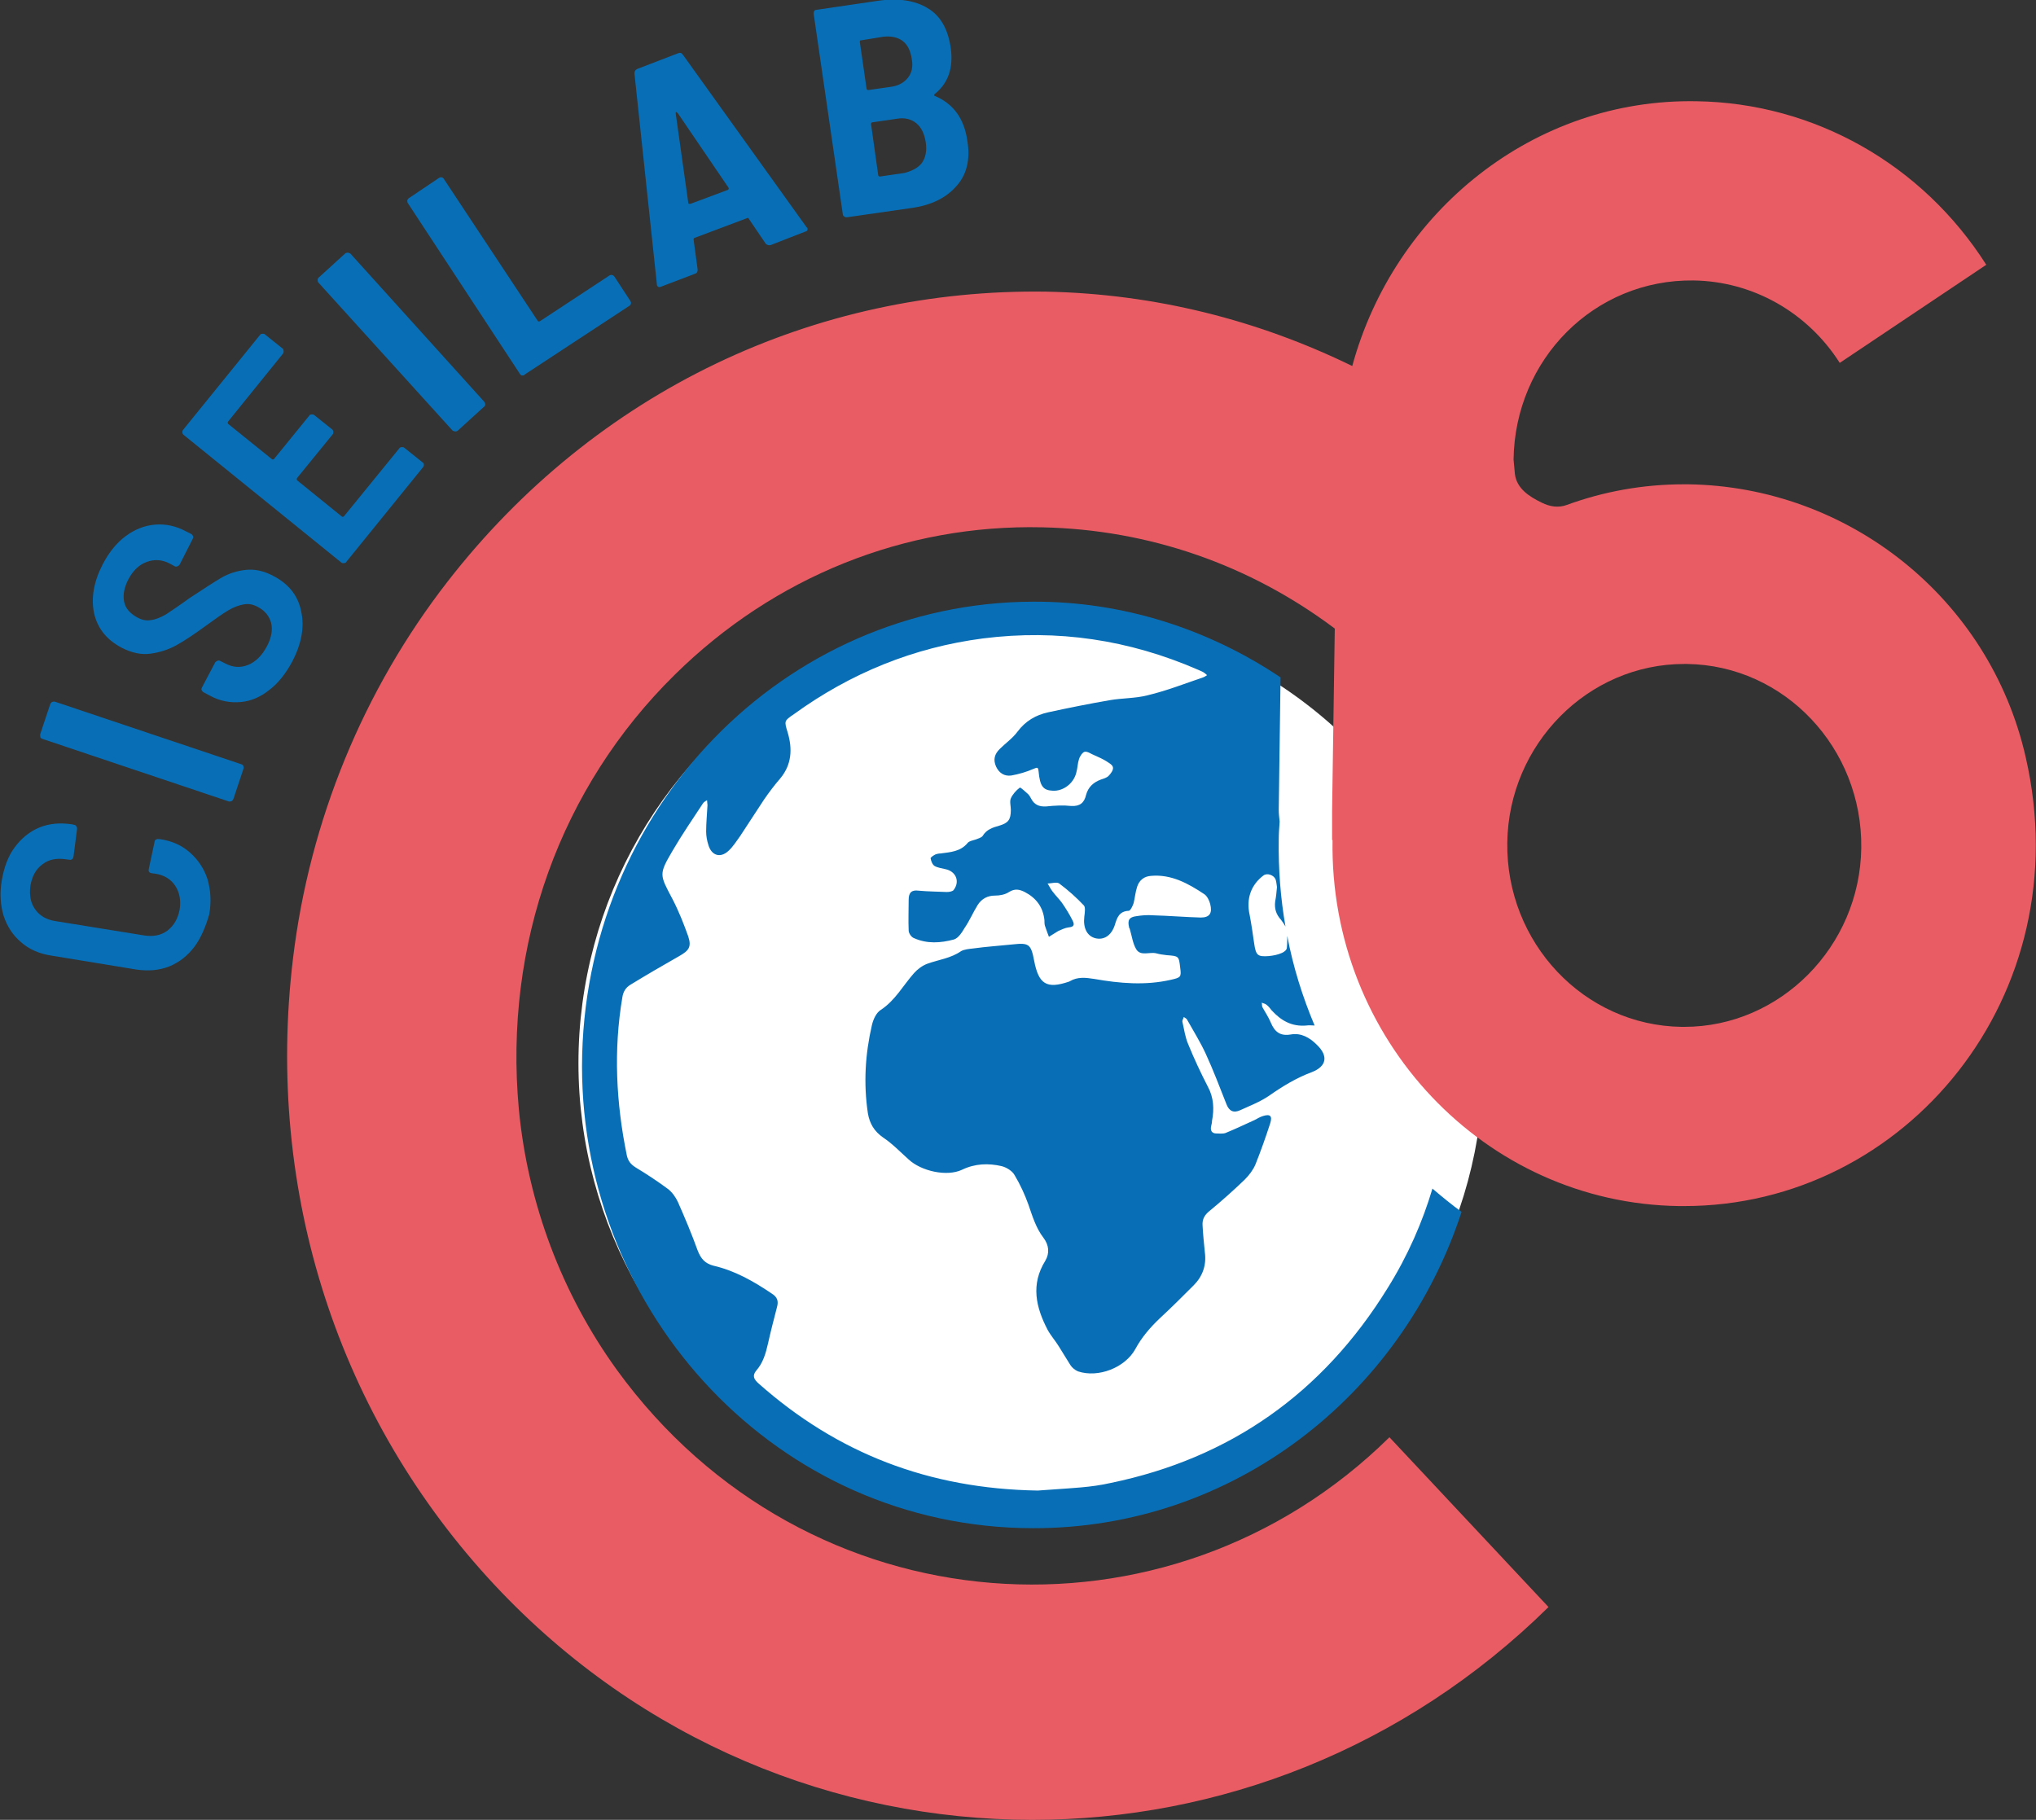
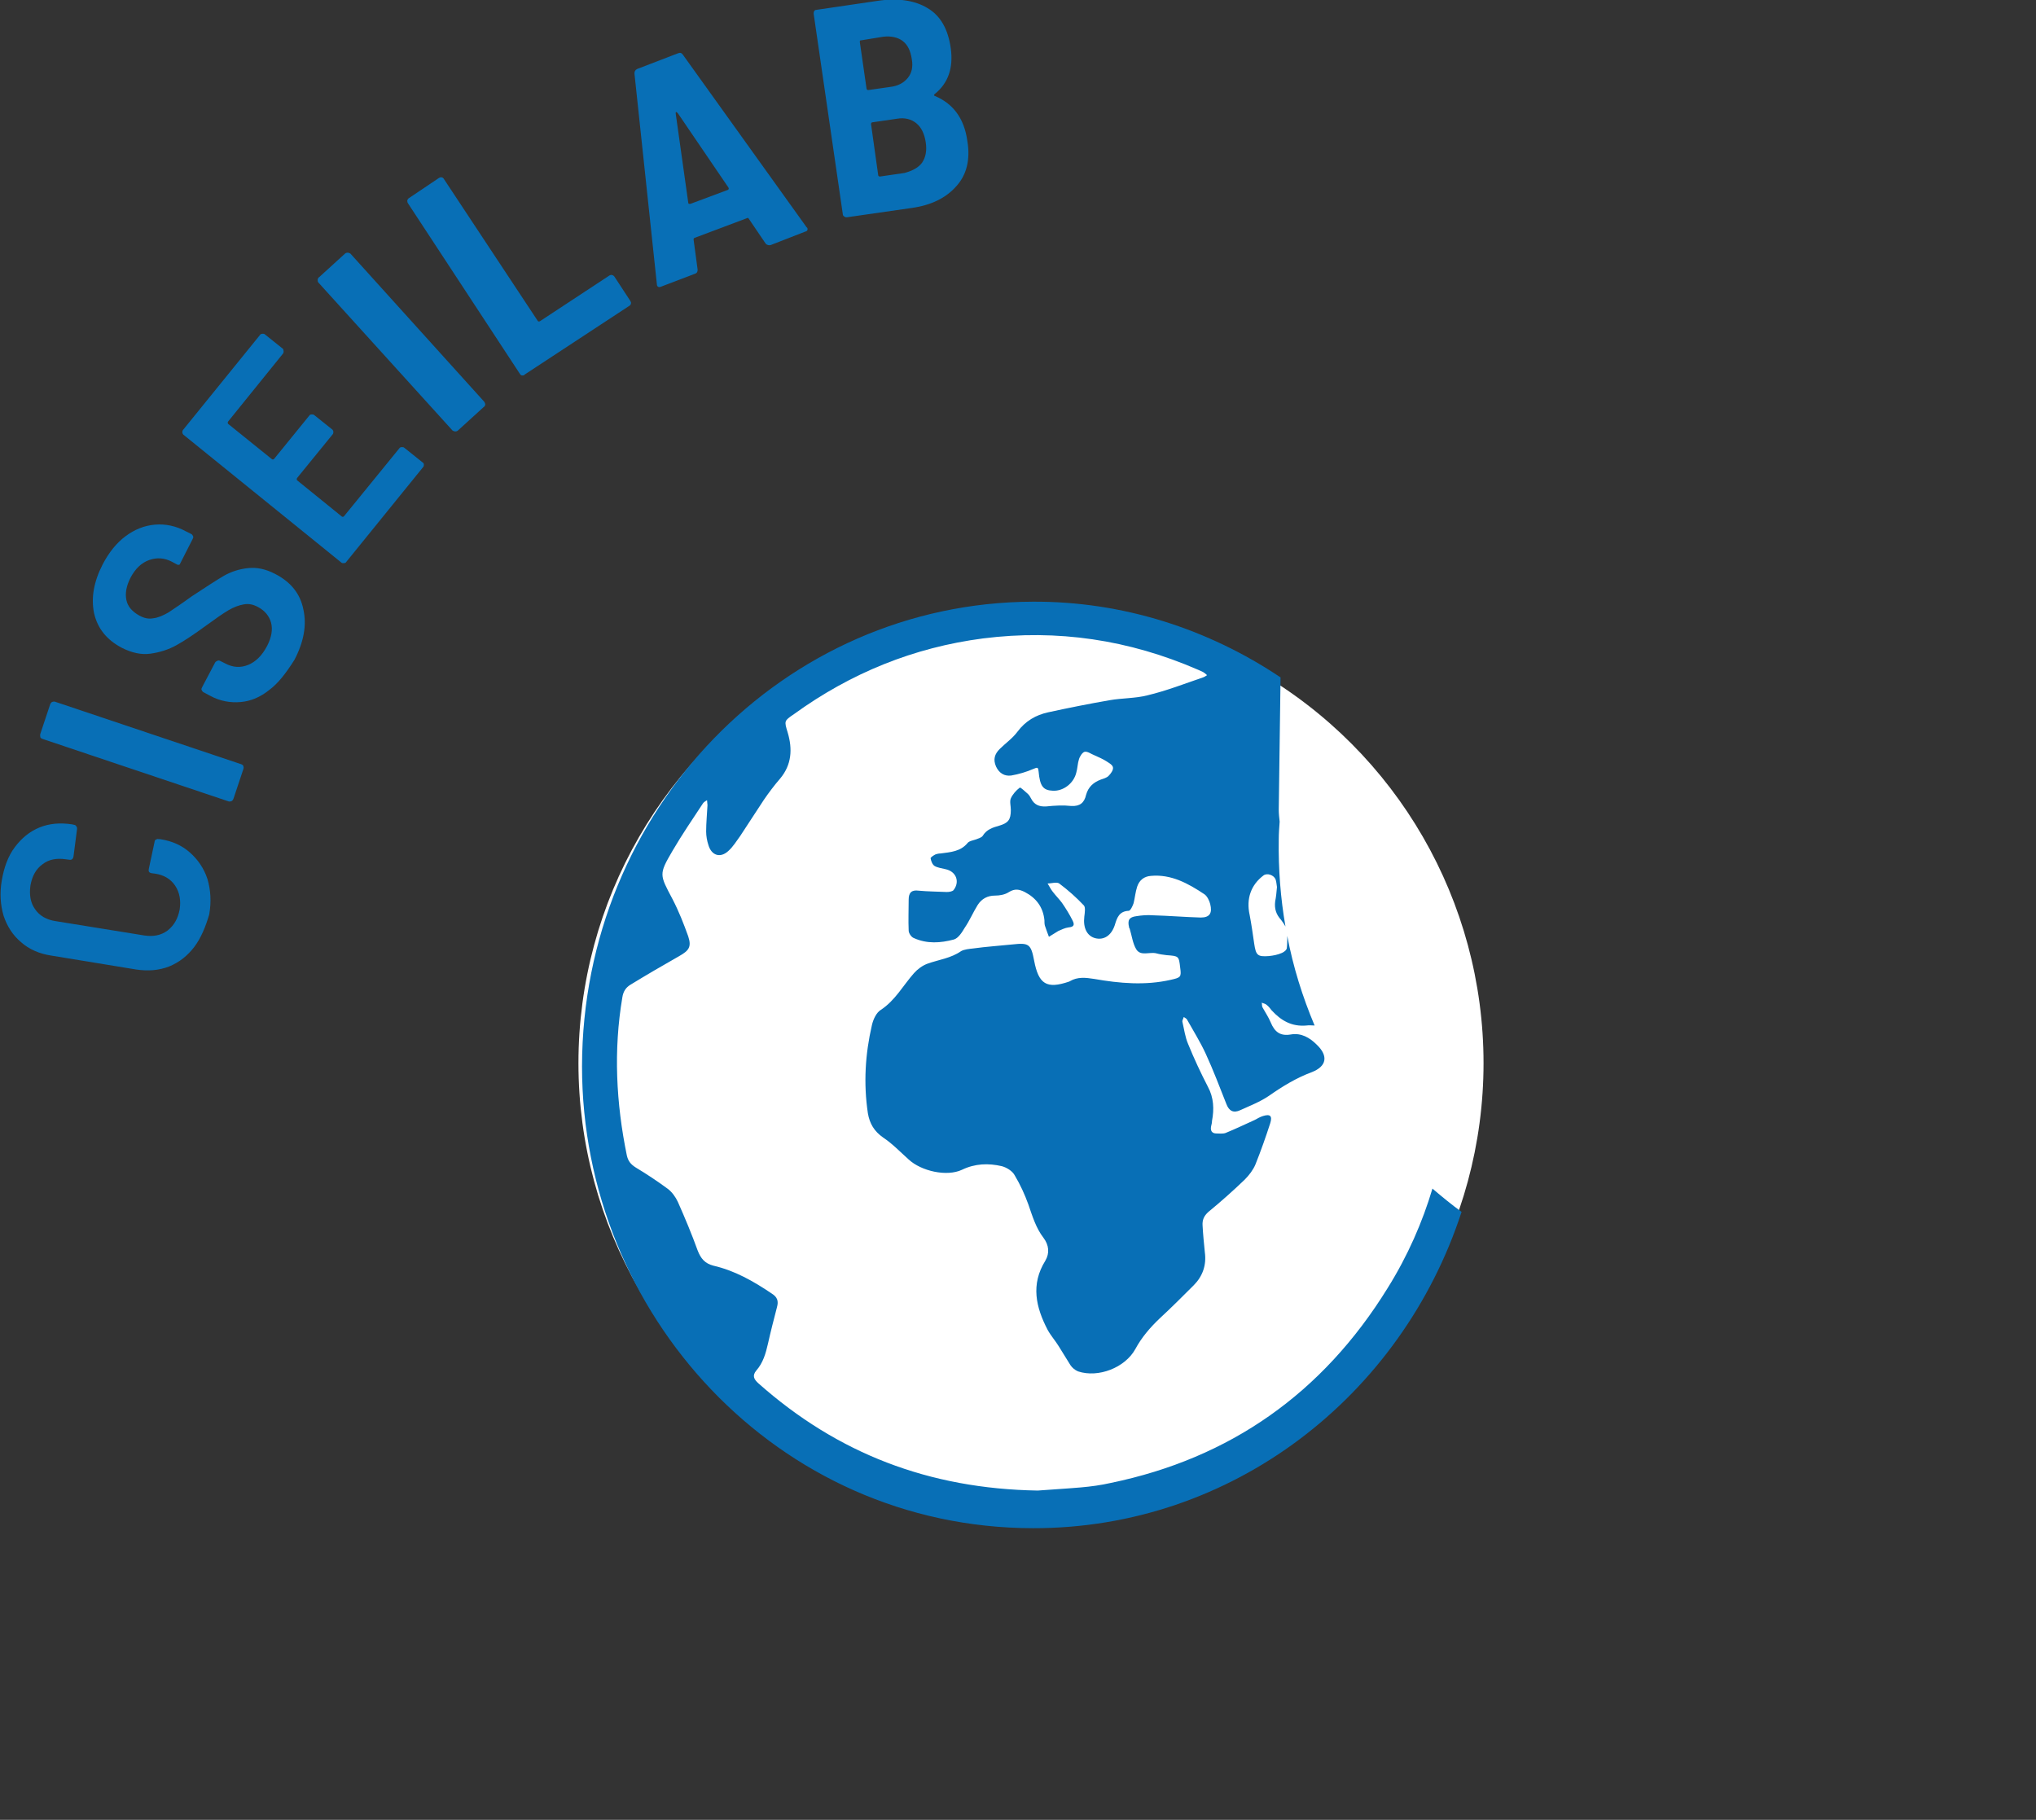
<svg xmlns="http://www.w3.org/2000/svg" version="1.1" id="Livello_1" x="0px" y="0px" viewBox="0 0 45.44 40.62" style="enable-background:new 0 0 45.44 40.62;" xml:space="preserve">
  <rect x="0" y="0" width="45.44" height="40.62" fill="#333333" stroke="none" />
  <style type="text/css">
	.st0{fill:#FFFFFF;}
	.st1{fill:#086FB6;}
	.st2{fill:#EA5C64;}
</style>
  <g>
    <circle class="st0" cx="23.01" cy="23.73" r="10.1" />
    <g>
      <path class="st1" d="M4.34,21.13c-0.15,0.2-0.34,0.35-0.56,0.44c-0.23,0.09-0.47,0.11-0.74,0.07l-1.89-0.31    c-0.27-0.04-0.5-0.14-0.68-0.3c-0.18-0.15-0.31-0.35-0.39-0.59c-0.07-0.24-0.09-0.5-0.04-0.79c0.05-0.29,0.14-0.54,0.29-0.74    c0.15-0.2,0.33-0.35,0.55-0.44c0.22-0.09,0.46-0.11,0.73-0.07l0.04,0.01c0.02,0,0.04,0.01,0.05,0.03    c0.02,0.02,0.02,0.04,0.02,0.06l-0.08,0.62c-0.01,0.05-0.04,0.08-0.09,0.07l-0.08-0.01c-0.2-0.03-0.38,0-0.52,0.11    c-0.15,0.11-0.23,0.26-0.27,0.47c-0.03,0.21,0,0.39,0.1,0.53c0.1,0.15,0.26,0.24,0.46,0.27l1.98,0.32c0.2,0.03,0.37,0,0.52-0.11    c0.14-0.11,0.23-0.26,0.27-0.47c0.03-0.2,0-0.38-0.1-0.53s-0.25-0.24-0.45-0.27l-0.08-0.01c-0.05-0.01-0.07-0.04-0.06-0.09    l0.13-0.61c0-0.02,0.01-0.04,0.03-0.05c0.02-0.01,0.04-0.02,0.06-0.01l0.03,0c0.27,0.04,0.49,0.14,0.67,0.3    c0.18,0.16,0.31,0.35,0.39,0.59c0.07,0.24,0.09,0.5,0.04,0.79C4.59,20.68,4.49,20.93,4.34,21.13z" />
    </g>
    <g>
      <path class="st1" d="M5.17,17.88c-0.02,0.01-0.04,0.01-0.06,0.01l-4.17-1.4c-0.02-0.01-0.04-0.02-0.04-0.04s-0.01-0.04,0-0.07    l0.22-0.66c0.01-0.02,0.02-0.04,0.04-0.05s0.04-0.01,0.06-0.01l4.17,1.4c0.02,0.01,0.04,0.02,0.04,0.04    c0.01,0.02,0.01,0.04,0,0.07l-0.22,0.66C5.2,17.85,5.19,17.87,5.17,17.88z" />
    </g>
    <g>
-       <path class="st1" d="M6.01,15.4c-0.2,0.16-0.41,0.25-0.64,0.27c-0.23,0.02-0.46-0.02-0.68-0.14l-0.15-0.08    c-0.02-0.01-0.03-0.03-0.04-0.05c-0.01-0.02,0-0.04,0.01-0.06l0.29-0.55c0.01-0.02,0.03-0.03,0.05-0.04    c0.02-0.01,0.04-0.01,0.06,0l0.12,0.06c0.17,0.09,0.34,0.1,0.51,0.03c0.17-0.07,0.31-0.21,0.42-0.42c0.1-0.19,0.13-0.37,0.09-0.52    c-0.04-0.15-0.14-0.27-0.29-0.35c-0.11-0.06-0.21-0.08-0.32-0.06s-0.22,0.06-0.34,0.13c-0.12,0.07-0.29,0.19-0.51,0.35    c-0.26,0.19-0.47,0.33-0.65,0.43c-0.18,0.1-0.37,0.16-0.58,0.19c-0.21,0.03-0.42-0.02-0.64-0.13c-0.34-0.18-0.54-0.43-0.62-0.77    c-0.07-0.34-0.01-0.7,0.19-1.09c0.14-0.27,0.31-0.48,0.51-0.63s0.42-0.24,0.66-0.26c0.23-0.02,0.47,0.03,0.69,0.15l0.12,0.06    c0.02,0.01,0.03,0.03,0.04,0.05c0.01,0.02,0,0.04-0.01,0.06L4.01,12.6C4,12.62,3.98,12.63,3.96,12.64c-0.02,0.01-0.04,0.01-0.06,0    l-0.11-0.06c-0.17-0.09-0.34-0.1-0.51-0.04c-0.17,0.06-0.31,0.19-0.42,0.4c-0.09,0.18-0.12,0.34-0.09,0.49s0.13,0.26,0.29,0.35    c0.11,0.06,0.21,0.08,0.31,0.06c0.1-0.01,0.22-0.06,0.34-0.13c0.12-0.08,0.3-0.2,0.52-0.36c0.32-0.21,0.55-0.36,0.72-0.46    c0.16-0.09,0.34-0.15,0.54-0.17c0.19-0.02,0.39,0.02,0.6,0.13c0.35,0.18,0.56,0.44,0.63,0.79c0.08,0.35,0.01,0.73-0.2,1.13    C6.38,15.03,6.21,15.25,6.01,15.4z" />
+       <path class="st1" d="M6.01,15.4c-0.2,0.16-0.41,0.25-0.64,0.27c-0.23,0.02-0.46-0.02-0.68-0.14l-0.15-0.08    c-0.02-0.01-0.03-0.03-0.04-0.05c-0.01-0.02,0-0.04,0.01-0.06l0.29-0.55c0.01-0.02,0.03-0.03,0.05-0.04    c0.02-0.01,0.04-0.01,0.06,0l0.12,0.06c0.17,0.09,0.34,0.1,0.51,0.03c0.17-0.07,0.31-0.21,0.42-0.42c0.1-0.19,0.13-0.37,0.09-0.52    c-0.04-0.15-0.14-0.27-0.29-0.35c-0.11-0.06-0.21-0.08-0.32-0.06s-0.22,0.06-0.34,0.13c-0.12,0.07-0.29,0.19-0.51,0.35    c-0.26,0.19-0.47,0.33-0.65,0.43c-0.18,0.1-0.37,0.16-0.58,0.19c-0.21,0.03-0.42-0.02-0.64-0.13c-0.34-0.18-0.54-0.43-0.62-0.77    c-0.07-0.34-0.01-0.7,0.19-1.09c0.14-0.27,0.31-0.48,0.51-0.63s0.42-0.24,0.66-0.26c0.23-0.02,0.47,0.03,0.69,0.15l0.12,0.06    c0.02,0.01,0.03,0.03,0.04,0.05c0.01,0.02,0,0.04-0.01,0.06L4.01,12.6c-0.02,0.01-0.04,0.01-0.06,0    l-0.11-0.06c-0.17-0.09-0.34-0.1-0.51-0.04c-0.17,0.06-0.31,0.19-0.42,0.4c-0.09,0.18-0.12,0.34-0.09,0.49s0.13,0.26,0.29,0.35    c0.11,0.06,0.21,0.08,0.31,0.06c0.1-0.01,0.22-0.06,0.34-0.13c0.12-0.08,0.3-0.2,0.52-0.36c0.32-0.21,0.55-0.36,0.72-0.46    c0.16-0.09,0.34-0.15,0.54-0.17c0.19-0.02,0.39,0.02,0.6,0.13c0.35,0.18,0.56,0.44,0.63,0.79c0.08,0.35,0.01,0.73-0.2,1.13    C6.38,15.03,6.21,15.25,6.01,15.4z" />
    </g>
    <g>
      <path class="st1" d="M6.33,7.84c0,0.02,0,0.04-0.02,0.06L5.09,9.41c-0.01,0.02-0.01,0.03,0,0.05l0.98,0.79    c0.02,0.01,0.03,0.01,0.05-0.01L6.9,9.28c0.01-0.02,0.03-0.03,0.06-0.03c0.02,0,0.04,0,0.06,0.02l0.4,0.32    C7.43,9.6,7.44,9.62,7.44,9.64s0,0.04-0.02,0.06l-0.79,0.97c-0.01,0.02-0.01,0.03,0,0.05l1,0.81c0.02,0.01,0.03,0.01,0.05-0.01    l1.23-1.51c0.01-0.02,0.03-0.03,0.06-0.03c0.02,0,0.04,0,0.06,0.02l0.4,0.32c0.02,0.01,0.03,0.03,0.03,0.05    c0,0.02,0,0.04-0.02,0.06l-1.71,2.11c-0.01,0.02-0.03,0.03-0.06,0.03s-0.04,0-0.06-0.02L4.09,9.7C4.08,9.69,4.07,9.67,4.07,9.65    s0-0.04,0.02-0.06l1.71-2.11c0.01-0.02,0.03-0.03,0.06-0.03s0.04,0,0.06,0.02l0.4,0.32C6.32,7.8,6.33,7.82,6.33,7.84z" />
    </g>
    <g>
      <path class="st1" d="M10.16,9.63c-0.02,0-0.04-0.01-0.06-0.02l-3-3.31C7.09,6.28,7.09,6.26,7.09,6.24c0-0.02,0.02-0.05,0.04-0.06    l0.56-0.51c0.02-0.02,0.04-0.03,0.07-0.03c0.02,0,0.04,0.01,0.06,0.02l2.99,3.31c0.01,0.02,0.02,0.04,0.02,0.06    c0,0.02-0.02,0.05-0.04,0.06l-0.56,0.51C10.21,9.62,10.19,9.63,10.16,9.63z" />
    </g>
    <g>
      <path class="st1" d="M11.65,8.38c-0.02,0-0.04-0.02-0.05-0.04L9.1,4.53C9.09,4.51,9.09,4.49,9.09,4.47    C9.1,4.45,9.11,4.43,9.13,4.42L9.8,3.97c0.02-0.01,0.04-0.02,0.06-0.01c0.02,0,0.04,0.02,0.05,0.04L12,7.16    c0.01,0.02,0.03,0.02,0.05,0.01l1.55-1.02c0.02-0.01,0.04-0.02,0.06-0.01c0.02,0,0.04,0.02,0.05,0.03l0.36,0.55    c0.01,0.02,0.02,0.04,0.01,0.06c0,0.02-0.02,0.04-0.04,0.05l-2.33,1.53C11.7,8.38,11.68,8.38,11.65,8.38z" />
    </g>
    <g>
      <path class="st1" d="M17.09,5.44l-0.38-0.56c-0.01-0.02-0.02-0.02-0.04-0.01L15.5,5.31c-0.02,0.01-0.02,0.02-0.02,0.04l0.09,0.67    c0,0.05-0.02,0.08-0.06,0.09L14.75,6.4c-0.05,0.02-0.09,0-0.09-0.06l-0.5-4.7c0-0.05,0.02-0.08,0.06-0.1l0.91-0.35    c0.05-0.02,0.08-0.01,0.11,0.03L18,5.07l0.02,0.02c0.01,0.04,0,0.07-0.05,0.08L17.2,5.47C17.16,5.48,17.12,5.47,17.09,5.44z     M15.38,4.55c0.01,0,0.02,0,0.03,0l0.83-0.31c0.01,0,0.02-0.01,0.02-0.02c0.01-0.01,0-0.02,0-0.03l-1.13-1.66    C15.11,2.51,15.1,2.5,15.09,2.5c-0.01,0-0.01,0.02-0.01,0.03l0.28,1.99C15.36,4.54,15.37,4.55,15.38,4.55z" />
    </g>
    <g>
      <path class="st1" d="M21.34,4.16c-0.23,0.26-0.56,0.42-0.98,0.48L18.9,4.85c-0.02,0-0.04,0-0.06-0.02    c-0.02-0.01-0.03-0.03-0.03-0.05l-0.65-4.47c0-0.02,0-0.04,0.01-0.06c0.01-0.02,0.03-0.03,0.05-0.03l1.36-0.2    c0.46-0.07,0.84-0.01,1.12,0.16c0.29,0.17,0.46,0.47,0.52,0.9c0.06,0.44-0.06,0.78-0.36,1.02c-0.02,0.02-0.02,0.03,0,0.04    c0.41,0.17,0.66,0.5,0.73,1.01C21.66,3.57,21.57,3.91,21.34,4.16z M19.19,0.94l0.15,1.04c0,0.02,0.02,0.03,0.04,0.03l0.49-0.07    c0.17-0.02,0.3-0.09,0.39-0.2c0.09-0.11,0.12-0.25,0.09-0.42C20.32,1.13,20.26,1,20.14,0.91c-0.11-0.08-0.26-0.11-0.43-0.09    L19.22,0.9C19.19,0.9,19.19,0.91,19.19,0.94z M20.58,3.63c0.08-0.12,0.11-0.27,0.08-0.46s-0.1-0.33-0.21-0.42    c-0.11-0.09-0.26-0.13-0.43-0.1l-0.55,0.08c-0.02,0-0.03,0.02-0.03,0.04l0.16,1.14c0,0.02,0.02,0.03,0.04,0.03l0.55-0.08    C20.37,3.81,20.5,3.74,20.58,3.63z" />
    </g>
    <path class="st1" d="M30.97,28.75c-1.45,2.35-3.52,3.8-6.18,4.35c-0.22,0.05-0.44,0.08-0.67,0.1c-0.35,0.03-0.71,0.05-0.96,0.07   c-2.43-0.04-4.47-0.83-6.23-2.39c-0.1-0.09-0.15-0.17-0.05-0.29c0.15-0.17,0.21-0.38,0.26-0.6c0.06-0.27,0.13-0.54,0.2-0.81   c0.04-0.14,0.01-0.23-0.12-0.31c-0.4-0.27-0.82-0.51-1.3-0.62c-0.19-0.05-0.28-0.16-0.35-0.34c-0.13-0.36-0.28-0.72-0.44-1.08   c-0.05-0.11-0.13-0.22-0.22-0.29c-0.23-0.17-0.47-0.33-0.72-0.48c-0.11-0.07-0.17-0.14-0.2-0.27c-0.24-1.17-0.3-2.35-0.1-3.53   c0.02-0.13,0.08-0.22,0.18-0.28c0.36-0.22,0.72-0.43,1.09-0.64c0.21-0.12,0.28-0.2,0.2-0.44c-0.1-0.28-0.21-0.56-0.35-0.83   c-0.29-0.55-0.31-0.55,0-1.08c0.21-0.36,0.45-0.71,0.68-1.06c0.02-0.03,0.06-0.05,0.09-0.07c0,0.04,0.01,0.08,0.01,0.11   c-0.01,0.2-0.03,0.4-0.03,0.59c0,0.1,0.02,0.21,0.05,0.3c0.07,0.24,0.27,0.3,0.45,0.13c0.1-0.09,0.18-0.22,0.26-0.33   c0.18-0.27,0.35-0.54,0.53-0.81c0.11-0.16,0.23-0.32,0.36-0.47c0.26-0.31,0.28-0.66,0.17-1.03c-0.08-0.26-0.08-0.26,0.14-0.41   c1.27-0.92,2.68-1.49,4.22-1.69c1.66-0.21,3.26,0.03,4.8,0.7c0.04,0.02,0.07,0.03,0.11,0.05c0.03,0.02,0.06,0.04,0.09,0.07   c-0.03,0.02-0.06,0.04-0.09,0.05c-0.41,0.14-0.82,0.3-1.24,0.4c-0.27,0.07-0.57,0.06-0.85,0.11c-0.46,0.08-0.91,0.17-1.37,0.27   c-0.27,0.06-0.5,0.19-0.68,0.43c-0.11,0.15-0.27,0.26-0.4,0.39c-0.11,0.11-0.15,0.23-0.08,0.39c0.07,0.15,0.19,0.22,0.34,0.2   c0.17-0.03,0.34-0.08,0.5-0.15c0.09-0.04,0.1-0.03,0.11,0.06c0.03,0.33,0.1,0.42,0.32,0.43c0.23,0.01,0.46-0.16,0.52-0.4   c0.03-0.1,0.03-0.21,0.06-0.3c0.02-0.07,0.08-0.16,0.13-0.17c0.07-0.01,0.14,0.05,0.22,0.08c0.09,0.04,0.18,0.08,0.26,0.13   c0.06,0.04,0.14,0.08,0.15,0.14c0.01,0.06-0.05,0.14-0.1,0.19c-0.04,0.04-0.11,0.06-0.17,0.08c-0.16,0.06-0.28,0.16-0.33,0.34   c-0.04,0.18-0.14,0.26-0.33,0.25c-0.18-0.02-0.37-0.01-0.56,0.01c-0.16,0.01-0.27-0.04-0.34-0.18c-0.02-0.04-0.04-0.07-0.07-0.1   c-0.06-0.05-0.16-0.15-0.18-0.14c-0.08,0.06-0.16,0.15-0.2,0.24c-0.03,0.07,0,0.17,0,0.26c0,0.22-0.06,0.29-0.26,0.35   c-0.14,0.04-0.28,0.08-0.37,0.23c-0.03,0.04-0.11,0.06-0.16,0.08c-0.06,0.02-0.13,0.03-0.17,0.07c-0.16,0.2-0.39,0.21-0.61,0.24   c-0.04,0-0.08,0.01-0.11,0.02c-0.04,0.02-0.12,0.07-0.11,0.09c0.01,0.06,0.04,0.14,0.09,0.17c0.07,0.04,0.16,0.05,0.24,0.07   c0.24,0.05,0.33,0.28,0.18,0.47c-0.03,0.03-0.1,0.04-0.15,0.04c-0.21-0.01-0.42-0.01-0.63-0.03c-0.15-0.02-0.22,0.04-0.22,0.2   c0,0.23-0.01,0.46,0,0.69c0,0.06,0.06,0.15,0.12,0.17c0.29,0.13,0.59,0.11,0.89,0.03c0.1-0.03,0.18-0.16,0.24-0.26   c0.11-0.16,0.19-0.35,0.29-0.51c0.09-0.14,0.22-0.21,0.39-0.21c0.1,0,0.22-0.02,0.31-0.08c0.13-0.08,0.23-0.06,0.35,0   c0.25,0.13,0.41,0.33,0.44,0.63c0,0.04,0,0.08,0.01,0.12c0.03,0.09,0.06,0.17,0.09,0.25c0.07-0.04,0.14-0.09,0.21-0.13   c0.07-0.03,0.15-0.07,0.23-0.08c0.11-0.01,0.14-0.05,0.09-0.15c-0.07-0.14-0.15-0.27-0.24-0.4c-0.06-0.08-0.13-0.15-0.2-0.24   c-0.05-0.06-0.08-0.13-0.12-0.19c0.09,0,0.2-0.04,0.26,0c0.2,0.15,0.38,0.31,0.55,0.49c0.04,0.04,0.02,0.17,0.01,0.25   c-0.03,0.25,0.06,0.43,0.24,0.48c0.19,0.05,0.36-0.05,0.44-0.29c0.05-0.17,0.1-0.31,0.31-0.32c0.04,0,0.09-0.11,0.11-0.17   c0.03-0.12,0.04-0.25,0.08-0.37c0.05-0.15,0.16-0.23,0.31-0.24c0.45-0.04,0.83,0.17,1.19,0.41c0.06,0.04,0.11,0.14,0.13,0.22   c0.05,0.2-0.01,0.3-0.21,0.3c-0.36-0.01-0.71-0.04-1.07-0.05c-0.12-0.01-0.25,0-0.37,0.02c-0.16,0.02-0.2,0.09-0.16,0.25   c0,0.01,0,0.02,0.01,0.02c0.05,0.16,0.07,0.34,0.15,0.47c0.1,0.16,0.3,0.05,0.45,0.09c0.07,0.02,0.15,0.03,0.23,0.04   c0.27,0.02,0.27,0.02,0.3,0.28c0.03,0.21,0.01,0.22-0.21,0.27c-0.57,0.13-1.14,0.08-1.71-0.02c-0.19-0.03-0.37-0.05-0.54,0.05   c-0.01,0-0.01,0.01-0.02,0.01c-0.5,0.17-0.68,0.06-0.78-0.47c-0.07-0.37-0.12-0.4-0.48-0.36c-0.29,0.03-0.59,0.05-0.88,0.09   c-0.09,0.01-0.2,0.02-0.27,0.06c-0.23,0.16-0.5,0.19-0.75,0.28c-0.11,0.04-0.22,0.12-0.3,0.21c-0.24,0.27-0.42,0.61-0.74,0.82   c-0.1,0.06-0.17,0.21-0.2,0.34c-0.15,0.65-0.19,1.3-0.09,1.97c0.04,0.23,0.14,0.4,0.34,0.54c0.21,0.14,0.38,0.32,0.57,0.49   c0.28,0.26,0.85,0.39,1.19,0.23c0.29-0.14,0.59-0.15,0.89-0.08c0.11,0.03,0.24,0.11,0.29,0.21c0.12,0.2,0.22,0.42,0.3,0.64   c0.09,0.26,0.17,0.53,0.34,0.75c0.12,0.16,0.14,0.34,0.04,0.51c-0.33,0.53-0.21,1.04,0.05,1.54c0.07,0.13,0.17,0.24,0.25,0.37   c0.09,0.14,0.17,0.28,0.26,0.42c0.04,0.06,0.1,0.11,0.17,0.14c0.45,0.15,1.05-0.08,1.28-0.5c0.14-0.26,0.33-0.48,0.54-0.68   c0.26-0.24,0.51-0.49,0.76-0.74c0.2-0.2,0.29-0.45,0.25-0.74c-0.02-0.2-0.04-0.4-0.05-0.59c-0.01-0.13,0.03-0.22,0.13-0.31   c0.28-0.23,0.55-0.47,0.81-0.72c0.1-0.1,0.19-0.22,0.24-0.34c0.12-0.3,0.23-0.61,0.33-0.92c0.05-0.16,0-0.21-0.16-0.16   c-0.07,0.02-0.13,0.06-0.19,0.09c-0.22,0.1-0.43,0.2-0.65,0.29c-0.06,0.02-0.14,0.01-0.2,0.01c-0.1,0-0.14-0.06-0.12-0.16   c0.01-0.04,0.02-0.08,0.02-0.12c0.05-0.26,0.04-0.52-0.09-0.76c-0.16-0.31-0.31-0.63-0.44-0.95c-0.07-0.16-0.09-0.33-0.13-0.5   c-0.01-0.03,0.02-0.07,0.03-0.11c0.03,0.02,0.07,0.04,0.08,0.07c0.14,0.25,0.29,0.49,0.41,0.75c0.17,0.37,0.31,0.74,0.46,1.12   c0.06,0.16,0.16,0.21,0.31,0.14c0.22-0.1,0.45-0.19,0.64-0.32c0.3-0.21,0.61-0.4,0.96-0.53c0.33-0.13,0.37-0.36,0.11-0.61   c-0.16-0.16-0.35-0.27-0.58-0.23c-0.23,0.04-0.36-0.05-0.45-0.27c-0.05-0.12-0.12-0.22-0.18-0.33c-0.02-0.03-0.01-0.07-0.02-0.11   c0.04,0.02,0.08,0.02,0.11,0.05c0.04,0.03,0.08,0.08,0.11,0.12c0.21,0.23,0.45,0.37,0.78,0.34c0.06-0.01,0.12,0,0.18,0   c-0.27-0.64-0.48-1.31-0.61-2c0,0.09,0,0.18-0.01,0.27c0,0.04-0.06,0.09-0.11,0.11c-0.09,0.04-0.19,0.06-0.29,0.07   c-0.26,0.02-0.29-0.02-0.33-0.29c-0.03-0.21-0.06-0.42-0.1-0.63c-0.08-0.36,0.03-0.67,0.31-0.88c0.08-0.06,0.23-0.01,0.27,0.09   c0.02,0.06,0.02,0.12,0.03,0.17c-0.01,0.12-0.02,0.22-0.04,0.32c-0.02,0.16,0.02,0.29,0.13,0.41c0.04,0.05,0.07,0.1,0.1,0.15   c-0.11-0.63-0.16-1.28-0.15-1.93c0-0.14,0.01-0.28,0.02-0.41c-0.01-0.09-0.02-0.18-0.02-0.27l0.04-2.95   c-1.61-1.08-3.52-1.7-5.53-1.69c-5.56,0.02-10.05,4.65-10.06,10.37c0,5.52,4.35,10.3,10.06,10.31c4.46,0.01,8.23-2.95,9.57-7.06   c-0.22-0.16-0.44-0.34-0.65-0.52C31.75,27.27,31.42,28.03,30.97,28.75" />
-     <path class="st2" d="M37.59,22.92l-0.06,0c-2.18-0.03-3.92-1.88-3.89-4.11c0.03-2.2,1.8-3.99,3.95-3.99l0.06,0   c2.18,0.03,3.92,1.88,3.89,4.11C41.51,21.13,39.73,22.92,37.59,22.92 M29.74,18.75c-0.07,4.45,3.4,8.11,7.73,8.17   c0.04,0,0.08,0,0.12,0c4.94,0,8.84-4.7,7.62-10.02c-0.81-3.56-3.97-6.04-7.53-6.09c-0.03,0-0.06,0-0.1,0   c-0.91,0-1.79,0.16-2.61,0.46c-0.19,0.07-0.38,0.04-0.56-0.05c-0.29-0.14-0.56-0.32-0.6-0.64l-0.03-0.32c0.03-2.24,1.8-4.03,4.02-4   c1.32,0.02,2.54,0.71,3.26,1.84l3.27-2.19c-1.43-2.25-3.85-3.61-6.46-3.65c-3.64-0.07-6.75,2.46-7.69,5.91   c-2.11-1.03-4.41-1.61-6.82-1.66c-5.17-0.08-10.06,2.21-13.37,6.47c-1.88,2.42-3.08,5.34-3.45,8.41c-0.63,5.22,1.02,10.27,4.51,14   c3.26,3.48,7.62,5.23,11.99,5.23c4.15,0,8.3-1.58,11.52-4.75l-3.55-3.79c-4.93,4.86-13.02,4.31-17.24-1.5   c-1.23-1.7-1.99-3.72-2.19-5.82c-0.34-3.68,0.93-7.19,3.48-9.7c2.22-2.19,5.14-3.36,8.2-3.29c2.39,0.05,4.64,0.84,6.53,2.26   l-0.06,4.07V18.75z" />
  </g>
</svg>